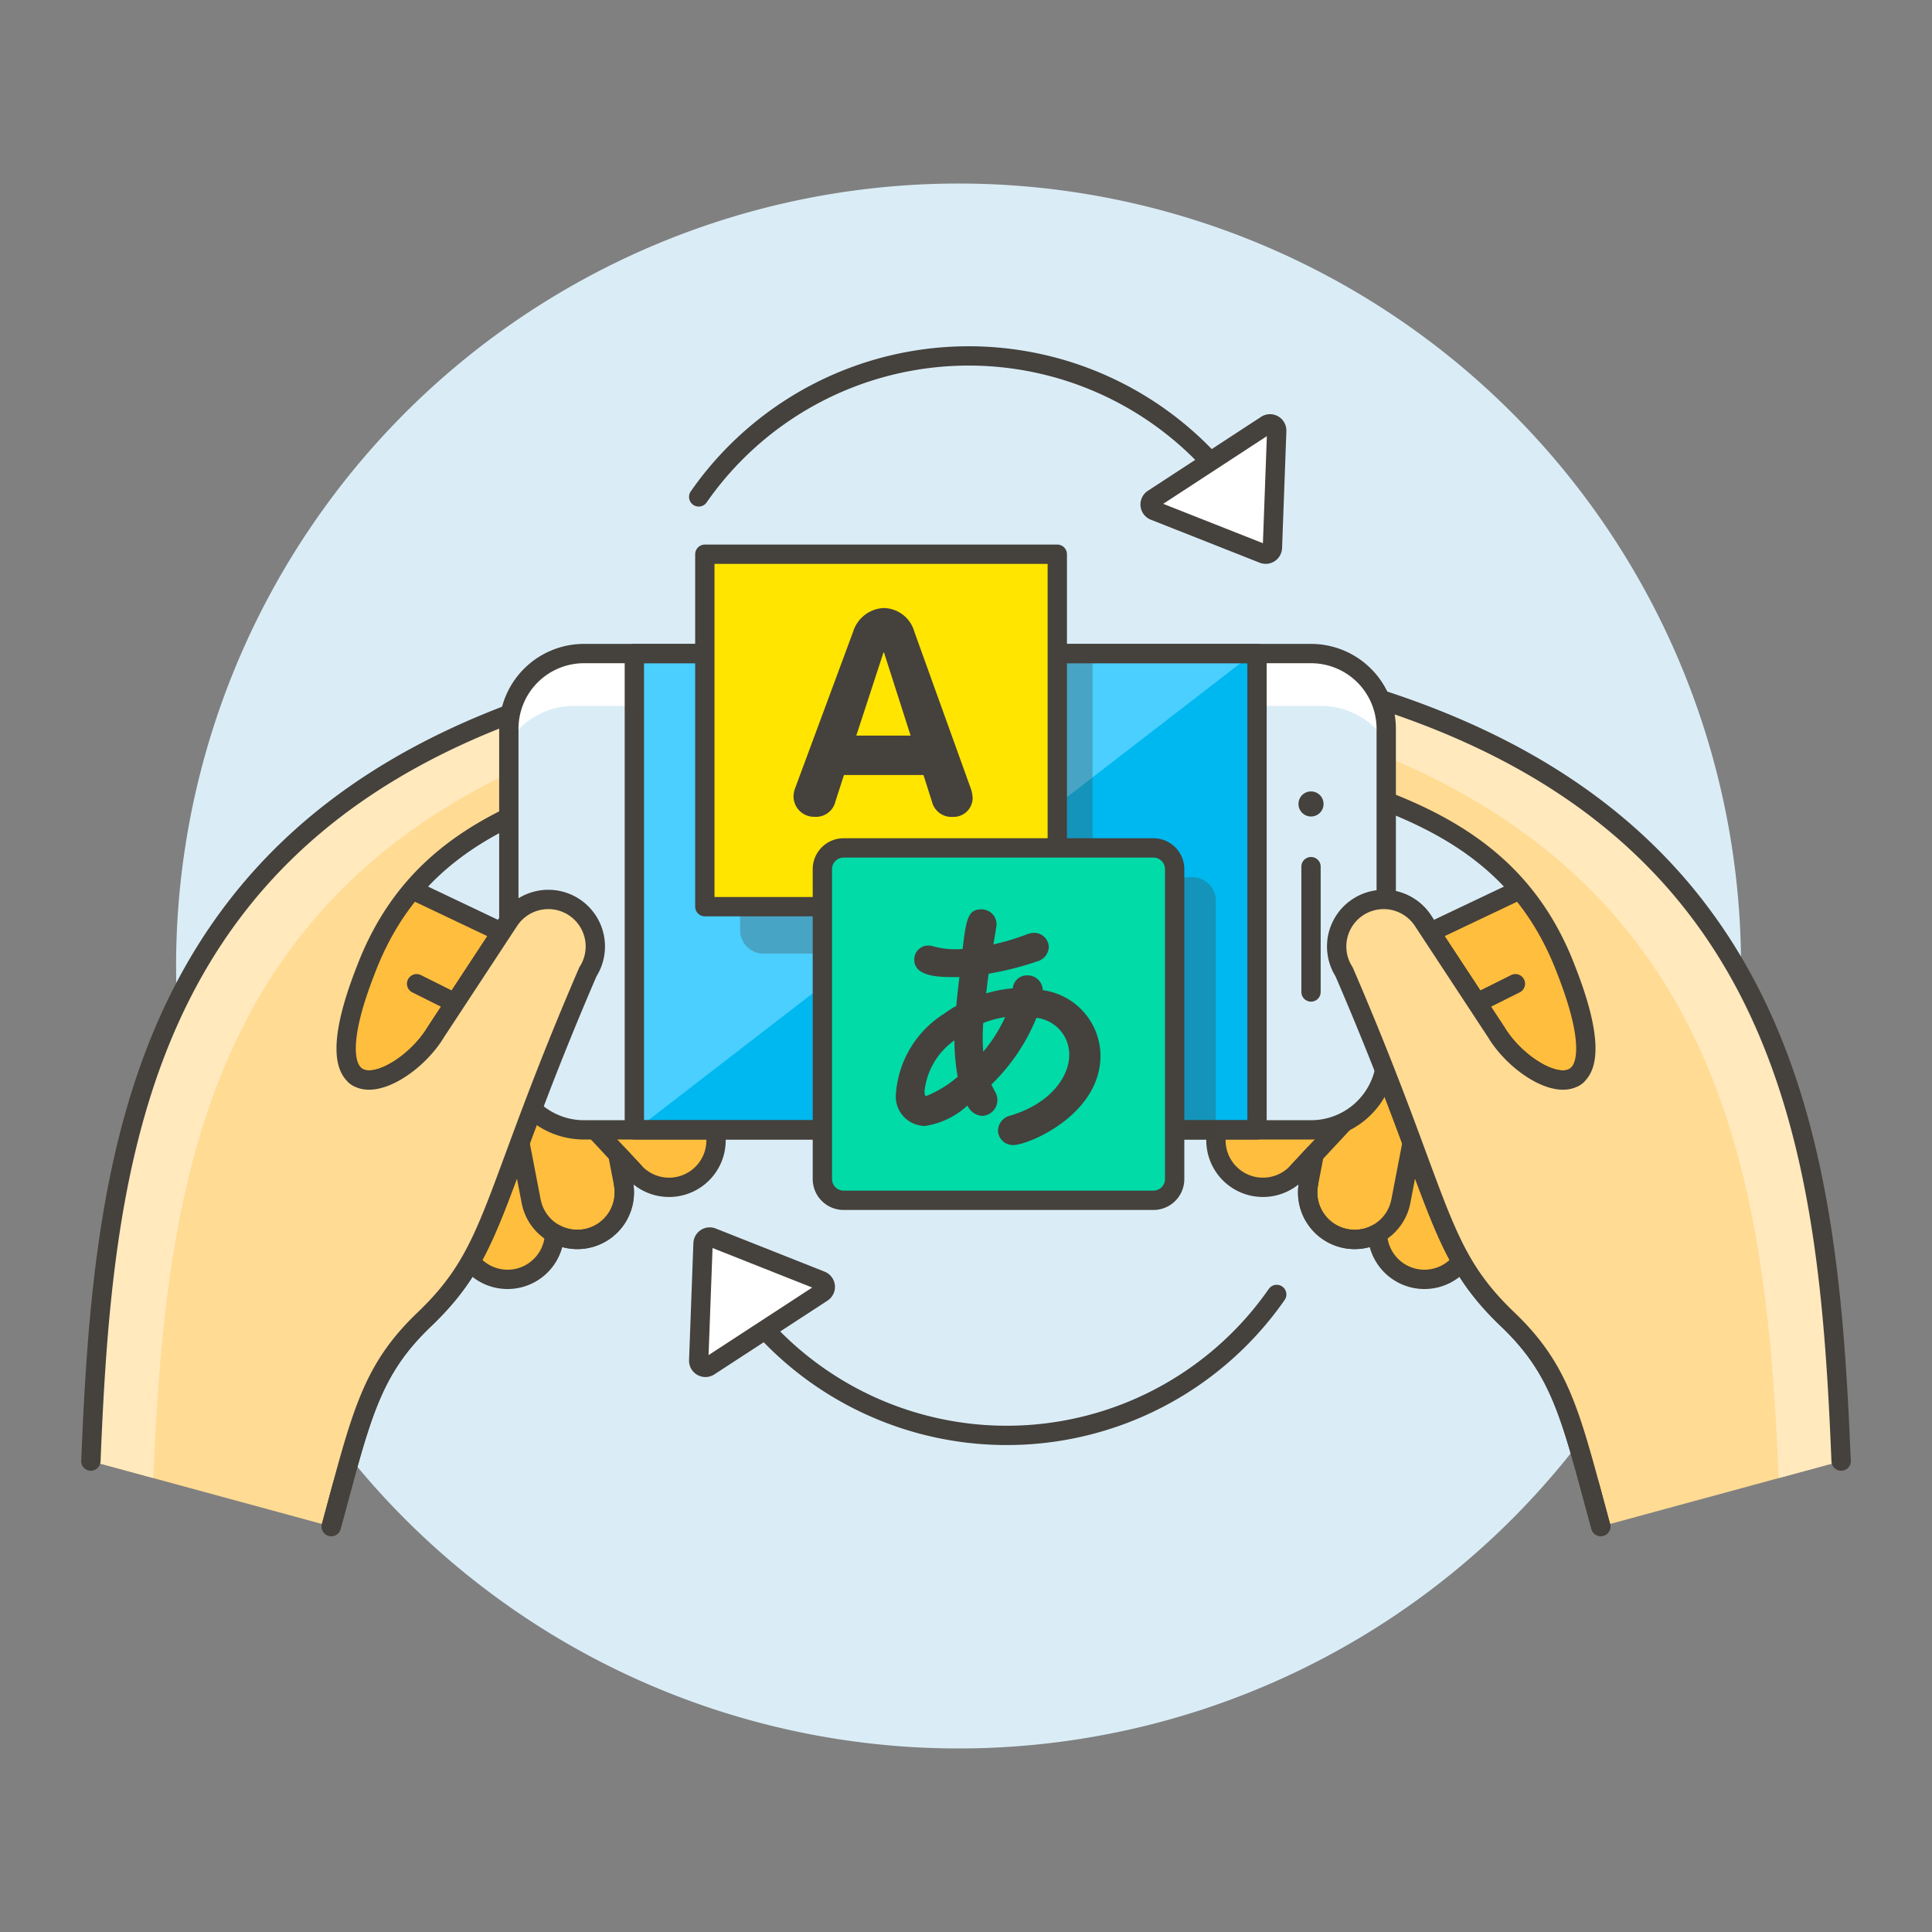
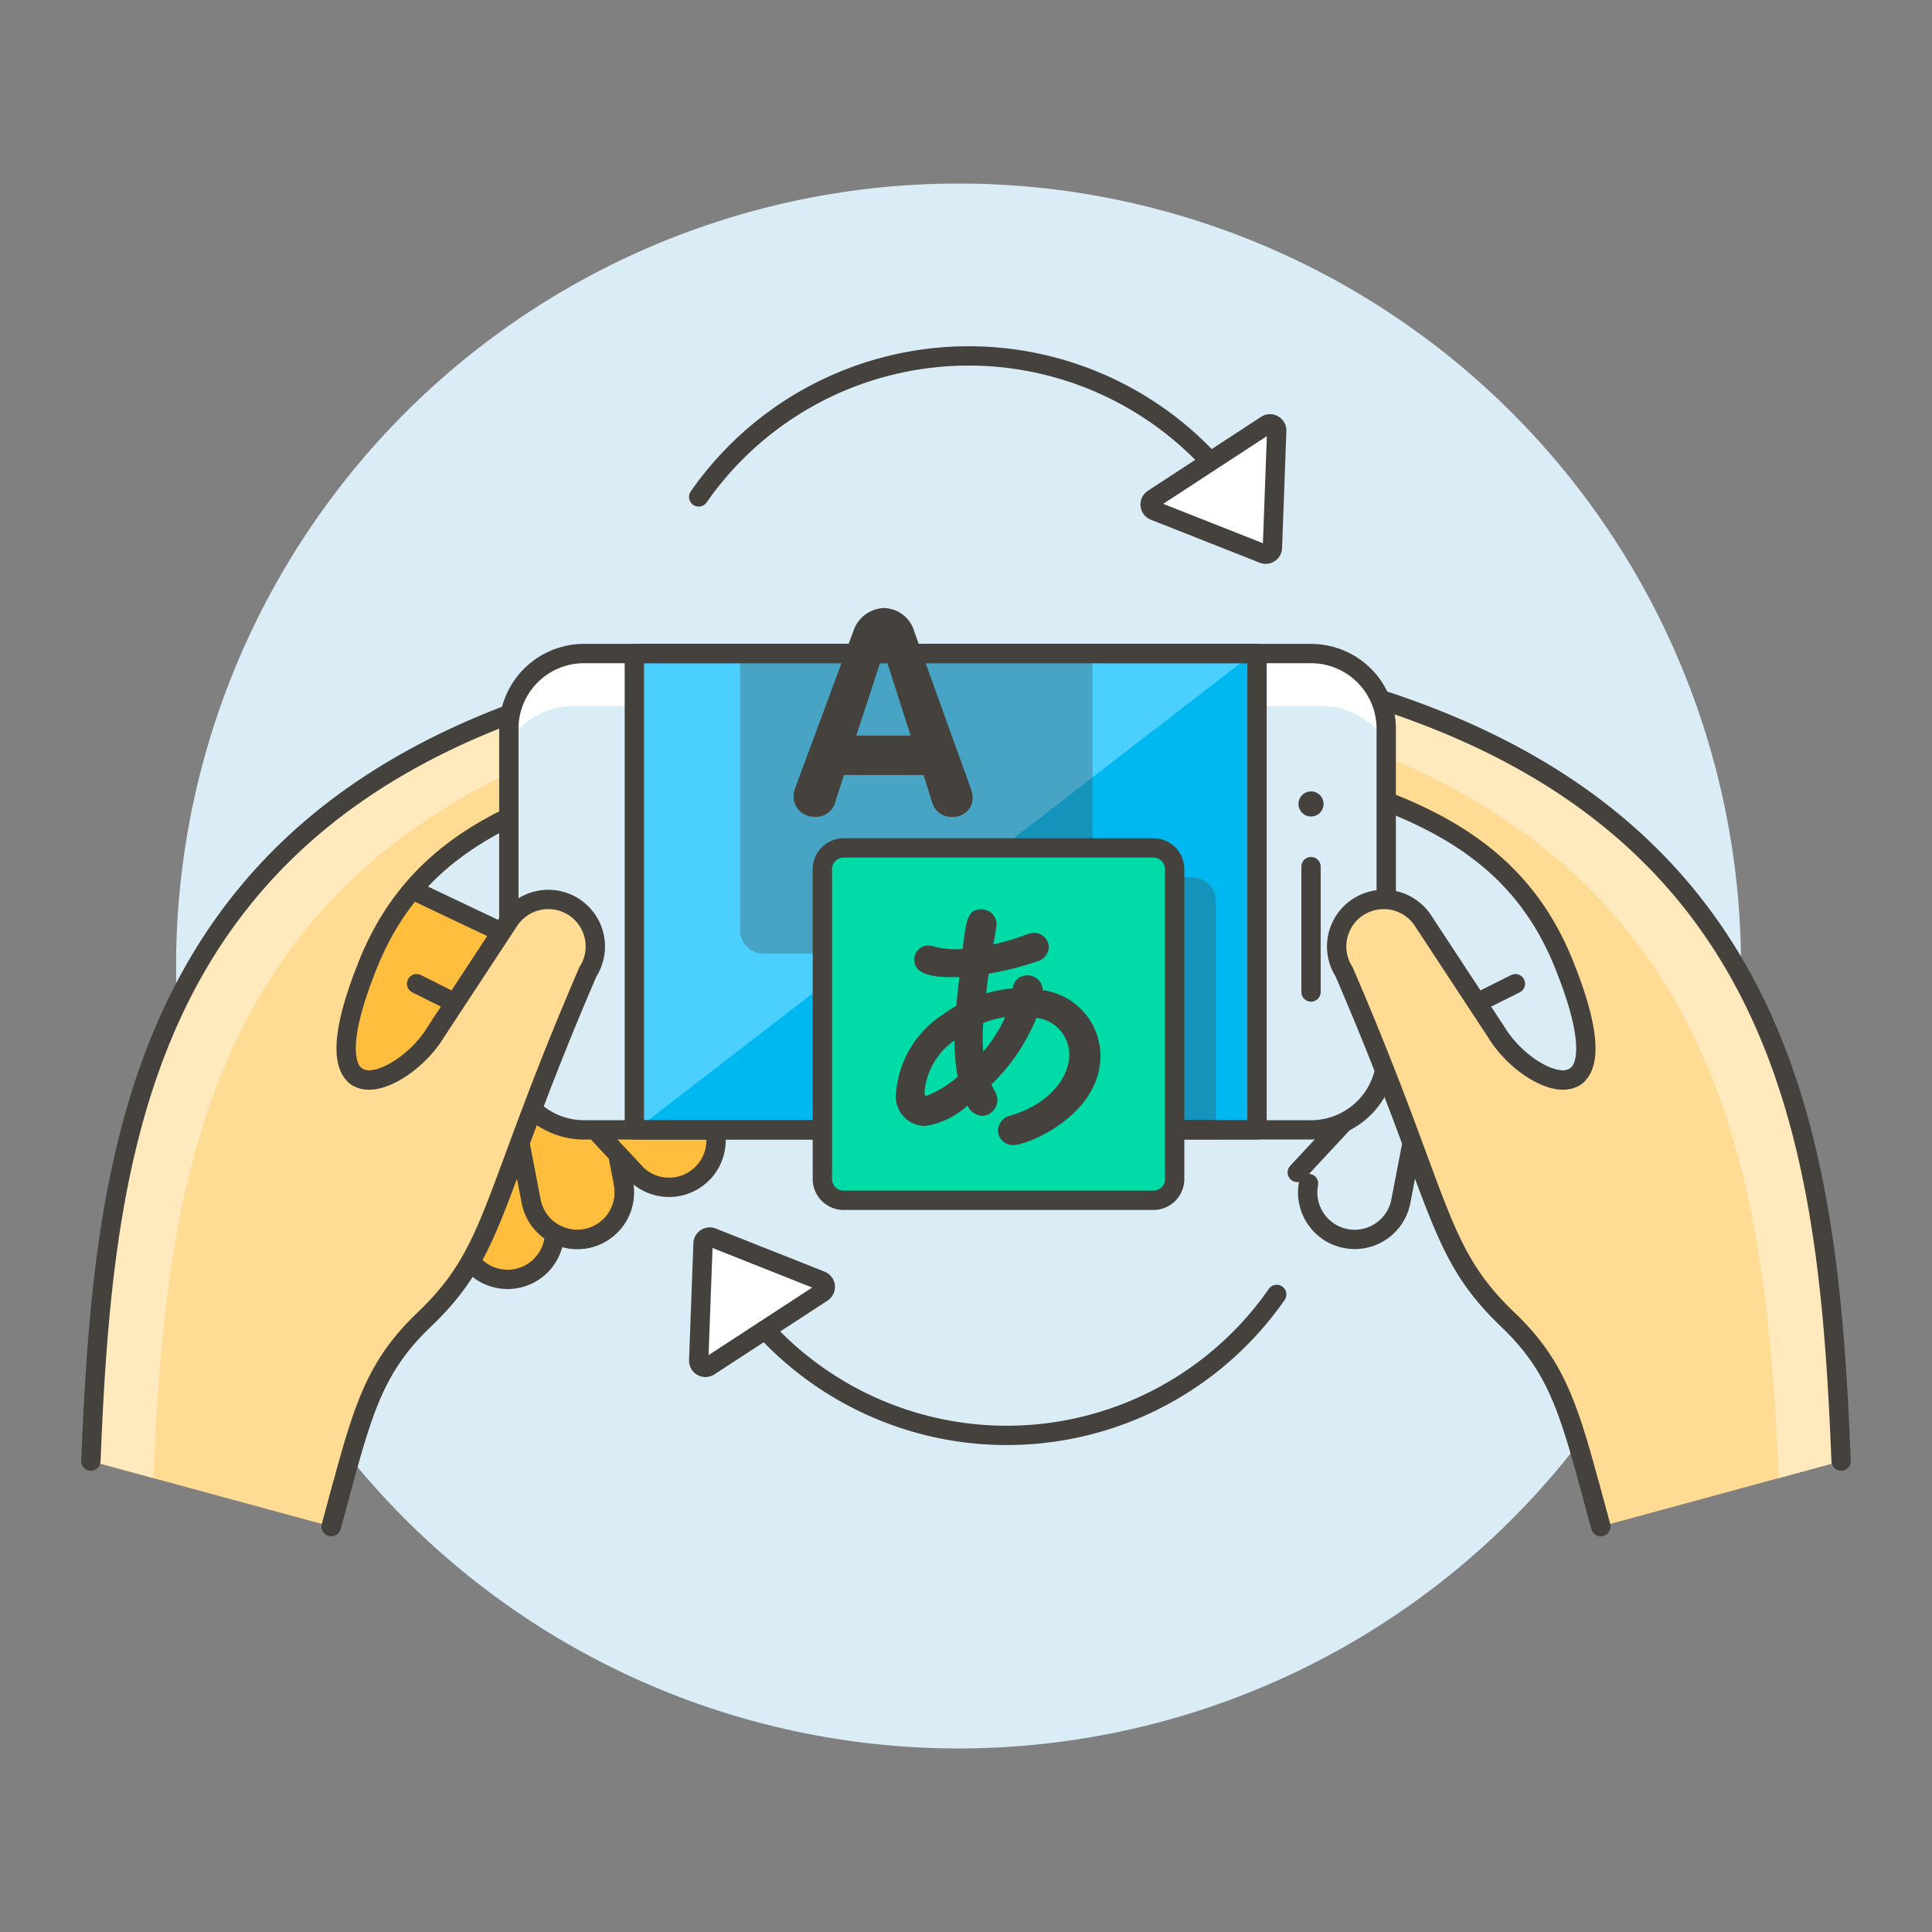
<svg xmlns="http://www.w3.org/2000/svg" viewBox="0 0 100 100" id="Translator-App-2--Streamline-Ux">
  <rect x="0" y="0" width="100" height="100" fill="#808080" stroke="none" />
  <desc>
    Translator App 2 Streamline Illustration: https://streamlinehq.com
  </desc>
  <path d="M9.615 50a40 40 0 1 0 80 0 40 40 0 1 0 -80 0Z" fill="#daedf7" stroke="#daedf7" stroke-width="1" />
-   <path d="m63.539 57.419 6.367 -6.843a5.635 5.635 0 0 1 1.569 -1.107l7.636 -3.628c0.9 -1 1.072 0.427 2.068 1.328s3.849 4.819 2.948 5.815l-8 8.6h0l0.031 2.144a2.431 2.431 0 0 1 -4.861 0.121 2.432 2.432 0 0 1 -3.568 -2.588l0.293 -1.517 -0.877 0.943a2.433 2.433 0 0 1 -3.607 -3.265Z" fill="#ffbe3d" stroke="#45413c" stroke-linecap="round" stroke-linejoin="round" stroke-width="1" />
  <path d="m73.093 59.138 -0.586 3.041a2.432 2.432 0 1 1 -4.777 -0.921" fill="none" stroke="#45413c" stroke-linecap="round" stroke-width="1" />
  <path d="m71.788 55.694 -4.643 4.99" fill="none" stroke="#45413c" stroke-linecap="round" stroke-width="1" />
  <path d="m76.45 51.91 1.987 -0.993" fill="#ffdb94" stroke="#45413c" stroke-linecap="round" stroke-linejoin="round" stroke-width="1" />
  <path d="m76.726 56.843 -3.955 -6.019a2.536 2.536 0 0 0 -3.363 -0.848 2.427 2.427 0 0 1 4.262 -2.3l3.782 5.757c0.934 1.548 2.968 2.9 4 2.34l-0.116 0.425a2.533 2.533 0 0 1 -4.613 0.643Z" fill="#ffe9bd" stroke-width="1" />
  <path d="M82.859 79.01 95.3 75.625l-0.006 -0.023c-0.642 -15.868 -2.466 -32.742 -24.367 -39.562l-1.248 -0.393a2.433 2.433 0 1 0 -1.46 4.641l1.248 0.393c5.521 1.737 9.551 4.141 11.6 9.527 3.176 8.1 -1.958 5.98 -3.619 3.227l-3.783 -5.757a2.432 2.432 0 1 0 -4.1 2.621c5.116 11.868 4.71 14.4 8.472 17.995 2.813 2.682 3.28 5.049 4.822 10.716Z" fill="#ffdb94" stroke-width="1" />
  <path d="m67.734 37.712 -1.13 -0.356c0.01 -0.039 0.012 -0.079 0.024 -0.118a2.436 2.436 0 0 1 3.051 -1.591l1.248 0.393c21.9 6.82 23.725 23.694 24.366 39.562l0.006 0.023 -3.232 0.879c-0.673 -15.64 -2.785 -32.082 -24.333 -38.792Z" fill="#ffe9bd" stroke-width="1" />
  <path d="m95.3 75.625 -0.006 -0.023c-0.642 -15.868 -2.466 -32.742 -24.367 -39.562l-1.248 -0.393a2.433 2.433 0 1 0 -1.46 4.641l1.248 0.393c5.521 1.737 9.551 4.141 11.6 9.527 3.176 8.1 -1.958 5.98 -3.619 3.227l-3.783 -5.757a2.432 2.432 0 1 0 -4.1 2.621c5.116 11.868 4.71 14.4 8.472 17.995 2.807 2.682 3.274 5.049 4.816 10.716" fill="none" stroke="#45413c" stroke-linecap="round" stroke-linejoin="round" stroke-width="1" />
  <path d="m36.461 57.419 -6.367 -6.843a5.635 5.635 0 0 0 -1.569 -1.107l-7.636 -3.628c-0.9 -1 -1.072 0.427 -2.068 1.328s-3.849 4.819 -2.948 5.815l8 8.6h0l-0.031 2.144a2.431 2.431 0 0 0 4.861 0.121 2.432 2.432 0 0 0 3.568 -2.588l-0.293 -1.517 0.877 0.943a2.433 2.433 0 0 0 3.607 -3.265Z" fill="#ffbe3d" stroke="#45413c" stroke-linecap="round" stroke-linejoin="round" stroke-width="1" />
  <path d="m26.907 59.138 0.586 3.041a2.432 2.432 0 0 0 4.777 -0.921" fill="none" stroke="#45413c" stroke-linecap="round" stroke-width="1" />
  <path d="m28.212 55.694 4.643 4.99" fill="none" stroke="#45413c" stroke-linecap="round" stroke-width="1" />
  <path d="m23.55 51.91 -1.987 -0.993" fill="#ffdb94" stroke="#45413c" stroke-linecap="round" stroke-linejoin="round" stroke-width="1" />
  <path d="m23.274 56.843 3.955 -6.019a2.536 2.536 0 0 1 3.363 -0.848 2.427 2.427 0 0 0 -4.261 -2.3l-3.783 5.757c-0.934 1.548 -2.968 2.9 -4 2.34l0.116 0.425a2.533 2.533 0 0 0 4.613 0.643Z" fill="#ffe9bd" stroke-width="1" />
  <path d="M17.141 79.01 4.7 75.625l0.006 -0.023C5.348 59.734 7.172 42.86 29.073 36.04l1.248 -0.393a2.433 2.433 0 1 1 1.46 4.641l-1.248 0.393c-5.521 1.737 -9.551 4.141 -11.6 9.527 -3.176 8.1 1.958 5.98 3.619 3.227l3.783 -5.757a2.432 2.432 0 1 1 4.1 2.621c-5.116 11.868 -4.71 14.4 -8.472 17.995 -2.813 2.682 -3.28 5.049 -4.822 10.716Z" fill="#ffdb94" stroke-width="1" />
  <path d="m32.266 37.712 1.13 -0.356c-0.01 -0.039 -0.012 -0.079 -0.024 -0.118a2.436 2.436 0 0 0 -3.051 -1.591l-1.248 0.393C7.172 42.86 5.348 59.734 4.707 75.6l-0.006 0.023 3.232 0.879c0.673 -15.638 2.785 -32.08 24.333 -38.79Z" fill="#ffe9bd" stroke-width="1" />
  <path d="m4.7 75.625 0.006 -0.023C5.348 59.734 7.172 42.86 29.073 36.04l1.248 -0.393a2.433 2.433 0 1 1 1.46 4.641l-1.248 0.393c-5.521 1.737 -9.551 4.141 -11.6 9.527 -3.176 8.1 1.958 5.98 3.619 3.227l3.783 -5.757a2.432 2.432 0 1 1 4.1 2.621c-5.116 11.868 -4.71 14.4 -8.472 17.995 -2.807 2.682 -3.274 5.049 -4.816 10.716" fill="none" stroke="#45413c" stroke-linecap="round" stroke-linejoin="round" stroke-width="1" />
  <path d="M30.23 58.482a3.893 3.893 0 0 1 -3.893 -3.893V37.721a3.892 3.892 0 0 1 3.893 -3.893h37.629a3.893 3.893 0 0 1 3.892 3.892v16.869a3.893 3.893 0 0 1 -3.892 3.893Z" fill="#daedf7" stroke-width="1" />
  <path d="M29.726 36.538h38.637a4.006 4.006 0 0 1 3.388 1.849v-0.667a3.893 3.893 0 0 0 -3.892 -3.892H30.23a3.892 3.892 0 0 0 -3.893 3.892v0.667a4.007 4.007 0 0 1 3.389 -1.849Z" fill="#ffffff" stroke-width="1" />
  <path d="M32.834 33.828h32.229v24.653H32.834z" fill="#00b8f0" stroke-width="1" />
  <path d="m64.854 33.828 -32.02 0 0 24.653 0.075 0 31.945 -24.653z" fill="#4acfff" stroke-width="1" />
  <path d="M30.23 58.482a3.893 3.893 0 0 1 -3.893 -3.893V37.721a3.892 3.892 0 0 1 3.893 -3.893h37.629a3.893 3.893 0 0 1 3.892 3.892v16.869a3.893 3.893 0 0 1 -3.892 3.893Z" fill="none" stroke="#45413c" stroke-linecap="round" stroke-linejoin="round" stroke-width="1" />
  <path d="M32.834 33.828h32.229v24.653H32.834z" fill="none" stroke="#45413c" stroke-linecap="round" stroke-linejoin="round" stroke-width="1" />
  <path d="m67.858 44.857 0 6.488" fill="none" stroke="#45413c" stroke-linecap="round" stroke-linejoin="round" stroke-width="1" />
  <path d="M67.858 42.262a0.649 0.649 0 1 1 0.649 -0.649 0.648 0.648 0 0 1 -0.649 0.649Z" fill="#45413c" stroke-width="1" />
  <path d="M81.618 55.664c-0.969 0.818 -3.18 -0.595 -4.166 -2.229l-3.783 -5.757a2.432 2.432 0 1 0 -4.1 2.621c5.116 11.868 4.71 14.4 8.472 17.995 2.807 2.682 3.274 5.049 4.816 10.716" fill="#ffdb94" stroke="#45413c" stroke-linecap="round" stroke-linejoin="round" stroke-width="1" />
  <path d="M18.383 55.664c0.968 0.818 3.179 -0.595 4.165 -2.229l3.783 -5.757a2.432 2.432 0 1 1 4.1 2.621c-5.116 11.868 -4.71 14.4 -8.472 17.995 -2.807 2.682 -3.274 5.049 -4.816 10.716" fill="#ffdb94" stroke="#45413c" stroke-linecap="round" stroke-linejoin="round" stroke-width="1" />
  <path d="M36.165 25.719a17.029 17.029 0 0 1 26.475 -1.831" fill="none" stroke="#45413c" stroke-linecap="round" stroke-linejoin="round" stroke-width="1" />
  <path d="M65.385 28.661a0.348 0.348 0 0 0 0.475 -0.31l0.223 -6.056a0.347 0.347 0 0 0 -0.537 -0.3l-5.858 3.826a0.347 0.347 0 0 0 0.062 0.614Z" fill="#ffffff" stroke="#45413c" stroke-linecap="round" stroke-linejoin="round" stroke-width="1" />
  <path d="M66.083 67A17.029 17.029 0 0 1 39.6 68.821" fill="none" stroke="#45413c" stroke-linecap="round" stroke-linejoin="round" stroke-width="1" />
  <path d="M36.864 64.053a0.347 0.347 0 0 0 -0.475 0.31l-0.224 6.056a0.348 0.348 0 0 0 0.538 0.3l5.858 -3.819a0.348 0.348 0 0 0 -0.063 -0.614Z" fill="#ffffff" stroke="#45413c" stroke-linecap="round" stroke-linejoin="round" stroke-width="1" />
  <path d="M38.307 34.319v13.825a1.216 1.216 0 0 0 1.216 1.217h15.81a1.216 1.216 0 0 0 1.216 -1.217V34.319Z" fill="#45413c" opacity=".3" stroke-width="1" />
-   <path d="m36.482 28.686 18.243 0 0 18.243 -18.243 0Z" fill="#ffe500" stroke="#45413c" stroke-linecap="round" stroke-linejoin="round" stroke-width="1" />
  <path d="M44.157 32.7a1.743 1.743 0 0 1 1.585 -1.229 1.677 1.677 0 0 1 1.585 1.229l2.9 8.056a1.745 1.745 0 0 1 0.118 0.548 0.986 0.986 0 0 1 -1.021 0.977 1.036 1.036 0 0 1 -1.081 -0.771l-0.443 -1.396h-4.117l-0.444 1.378a1.028 1.028 0 0 1 -1.066 0.785 1.063 1.063 0 0 1 -1.1 -1.037 1.259 1.259 0 0 1 0.1 -0.488Zm0.164 5.376h2.813l-1.377 -4.3h-0.03Z" fill="#45413c" stroke-width="1" />
-   <path d="M62.934 58.973V46.624a1.216 1.216 0 0 0 -1.216 -1.216h-15.81a1.216 1.216 0 0 0 -1.217 1.216v12.349Z" fill="#45413c" opacity=".3" stroke-width="1" />
+   <path d="M62.934 58.973V46.624a1.216 1.216 0 0 0 -1.216 -1.216h-15.81a1.216 1.216 0 0 0 -1.217 1.216v12.349" fill="#45413c" opacity=".3" stroke-width="1" />
  <path d="M43.666 43.888H59.7a1.1 1.1 0 0 1 1.1 1.1v16.04a1.1 1.1 0 0 1 -1.1 1.1H43.666a1.1 1.1 0 0 1 -1.1 -1.1V44.99a1.1 1.1 0 0 1 1.1 -1.102Z" fill="#00dba8" stroke="#45413c" stroke-linecap="round" stroke-linejoin="round" stroke-width="1" />
  <path d="M53.972 51.251v-0.015a0.781 0.781 0 0 0 -0.807 -0.75 0.732 0.732 0 0 0 -0.744 0.671 6.531 6.531 0 0 0 -1.376 0.26c0.036 -0.329 0.076 -0.669 0.127 -1.018a16.073 16.073 0 0 0 2.5 -0.634 0.807 0.807 0 0 0 0.614 -0.751 0.76 0.76 0 0 0 -0.768 -0.73 1.109 1.109 0 0 0 -0.322 0.06 12.192 12.192 0 0 1 -1.778 0.538c0.129 -0.753 0.163 -0.968 0.163 -1.047a0.778 0.778 0 0 0 -0.787 -0.768c-0.692 0 -0.786 0.509 -0.968 2.05a4.277 4.277 0 0 1 -1.519 -0.135 0.913 0.913 0 0 0 -0.256 -0.041 0.722 0.722 0 0 0 -0.729 0.729c0 0.888 1.276 0.925 2.337 0.9l-0.036 0.307c-0.048 0.414 -0.095 0.811 -0.124 1.19a5.055 5.055 0 0 0 -0.641 0.408 5.358 5.358 0 0 0 -2.482 4.091 1.526 1.526 0 0 0 1.5 1.714 4.142 4.142 0 0 0 2.2 -1.059 0.907 0.907 0 0 0 0.761 0.538 0.818 0.818 0 0 0 0.786 -0.826 0.916 0.916 0 0 0 -0.134 -0.455c-0.059 -0.109 -0.12 -0.225 -0.175 -0.344a10.077 10.077 0 0 0 2.331 -3.451 1.915 1.915 0 0 1 1.7 1.913c0 1.11 -0.942 2.514 -3.039 3.144a0.823 0.823 0 0 0 -0.651 0.778 0.771 0.771 0 0 0 0.806 0.748c0.76 0 4.5 -1.555 4.5 -4.632a3.449 3.449 0 0 0 -2.989 -3.383Zm-4.4 4.48a5.811 5.811 0 0 1 -1.62 0.995c-0.035 0 -0.1 0 -0.1 -0.236a3.7 3.7 0 0 1 1.548 -2.64 11.217 11.217 0 0 0 0.169 1.881Zm2.457 -3.087a7.883 7.883 0 0 1 -1.136 1.793c-0.019 -0.238 -0.029 -0.49 -0.029 -0.749 0 -0.243 0.012 -0.485 0.028 -0.738a5.376 5.376 0 0 1 1.134 -0.306Z" fill="#45413c" stroke-width="1" />
</svg>